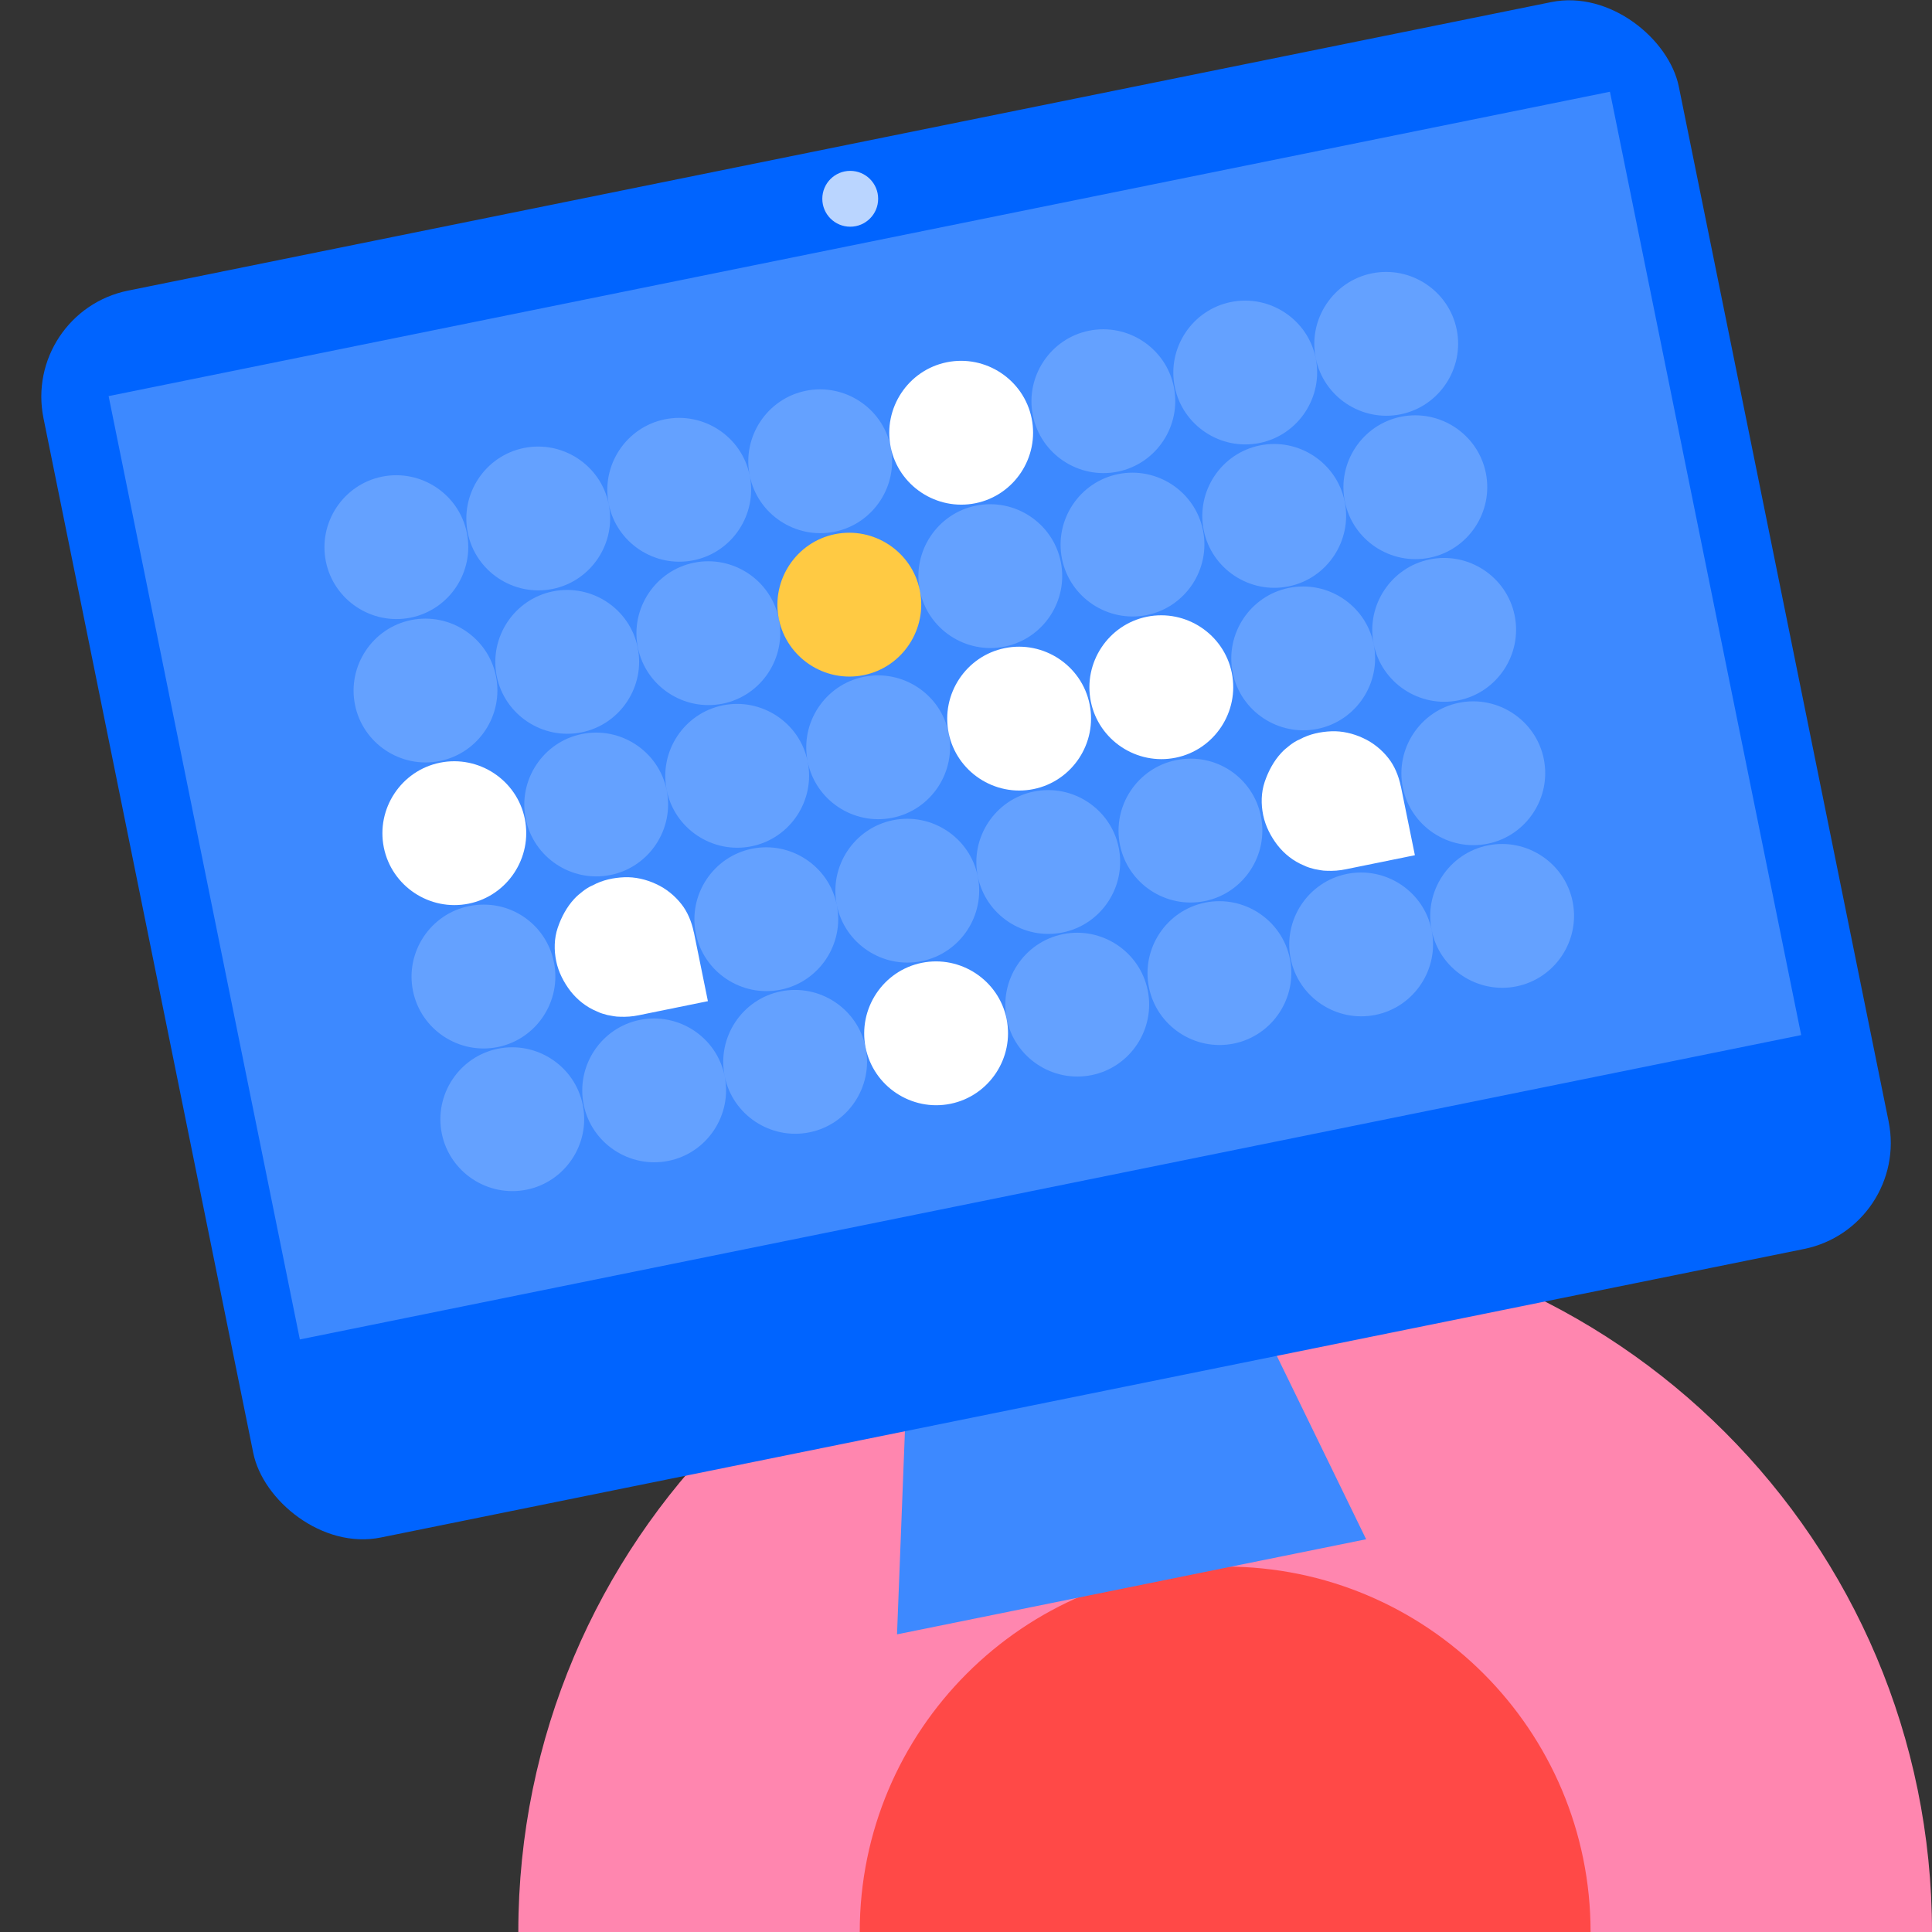
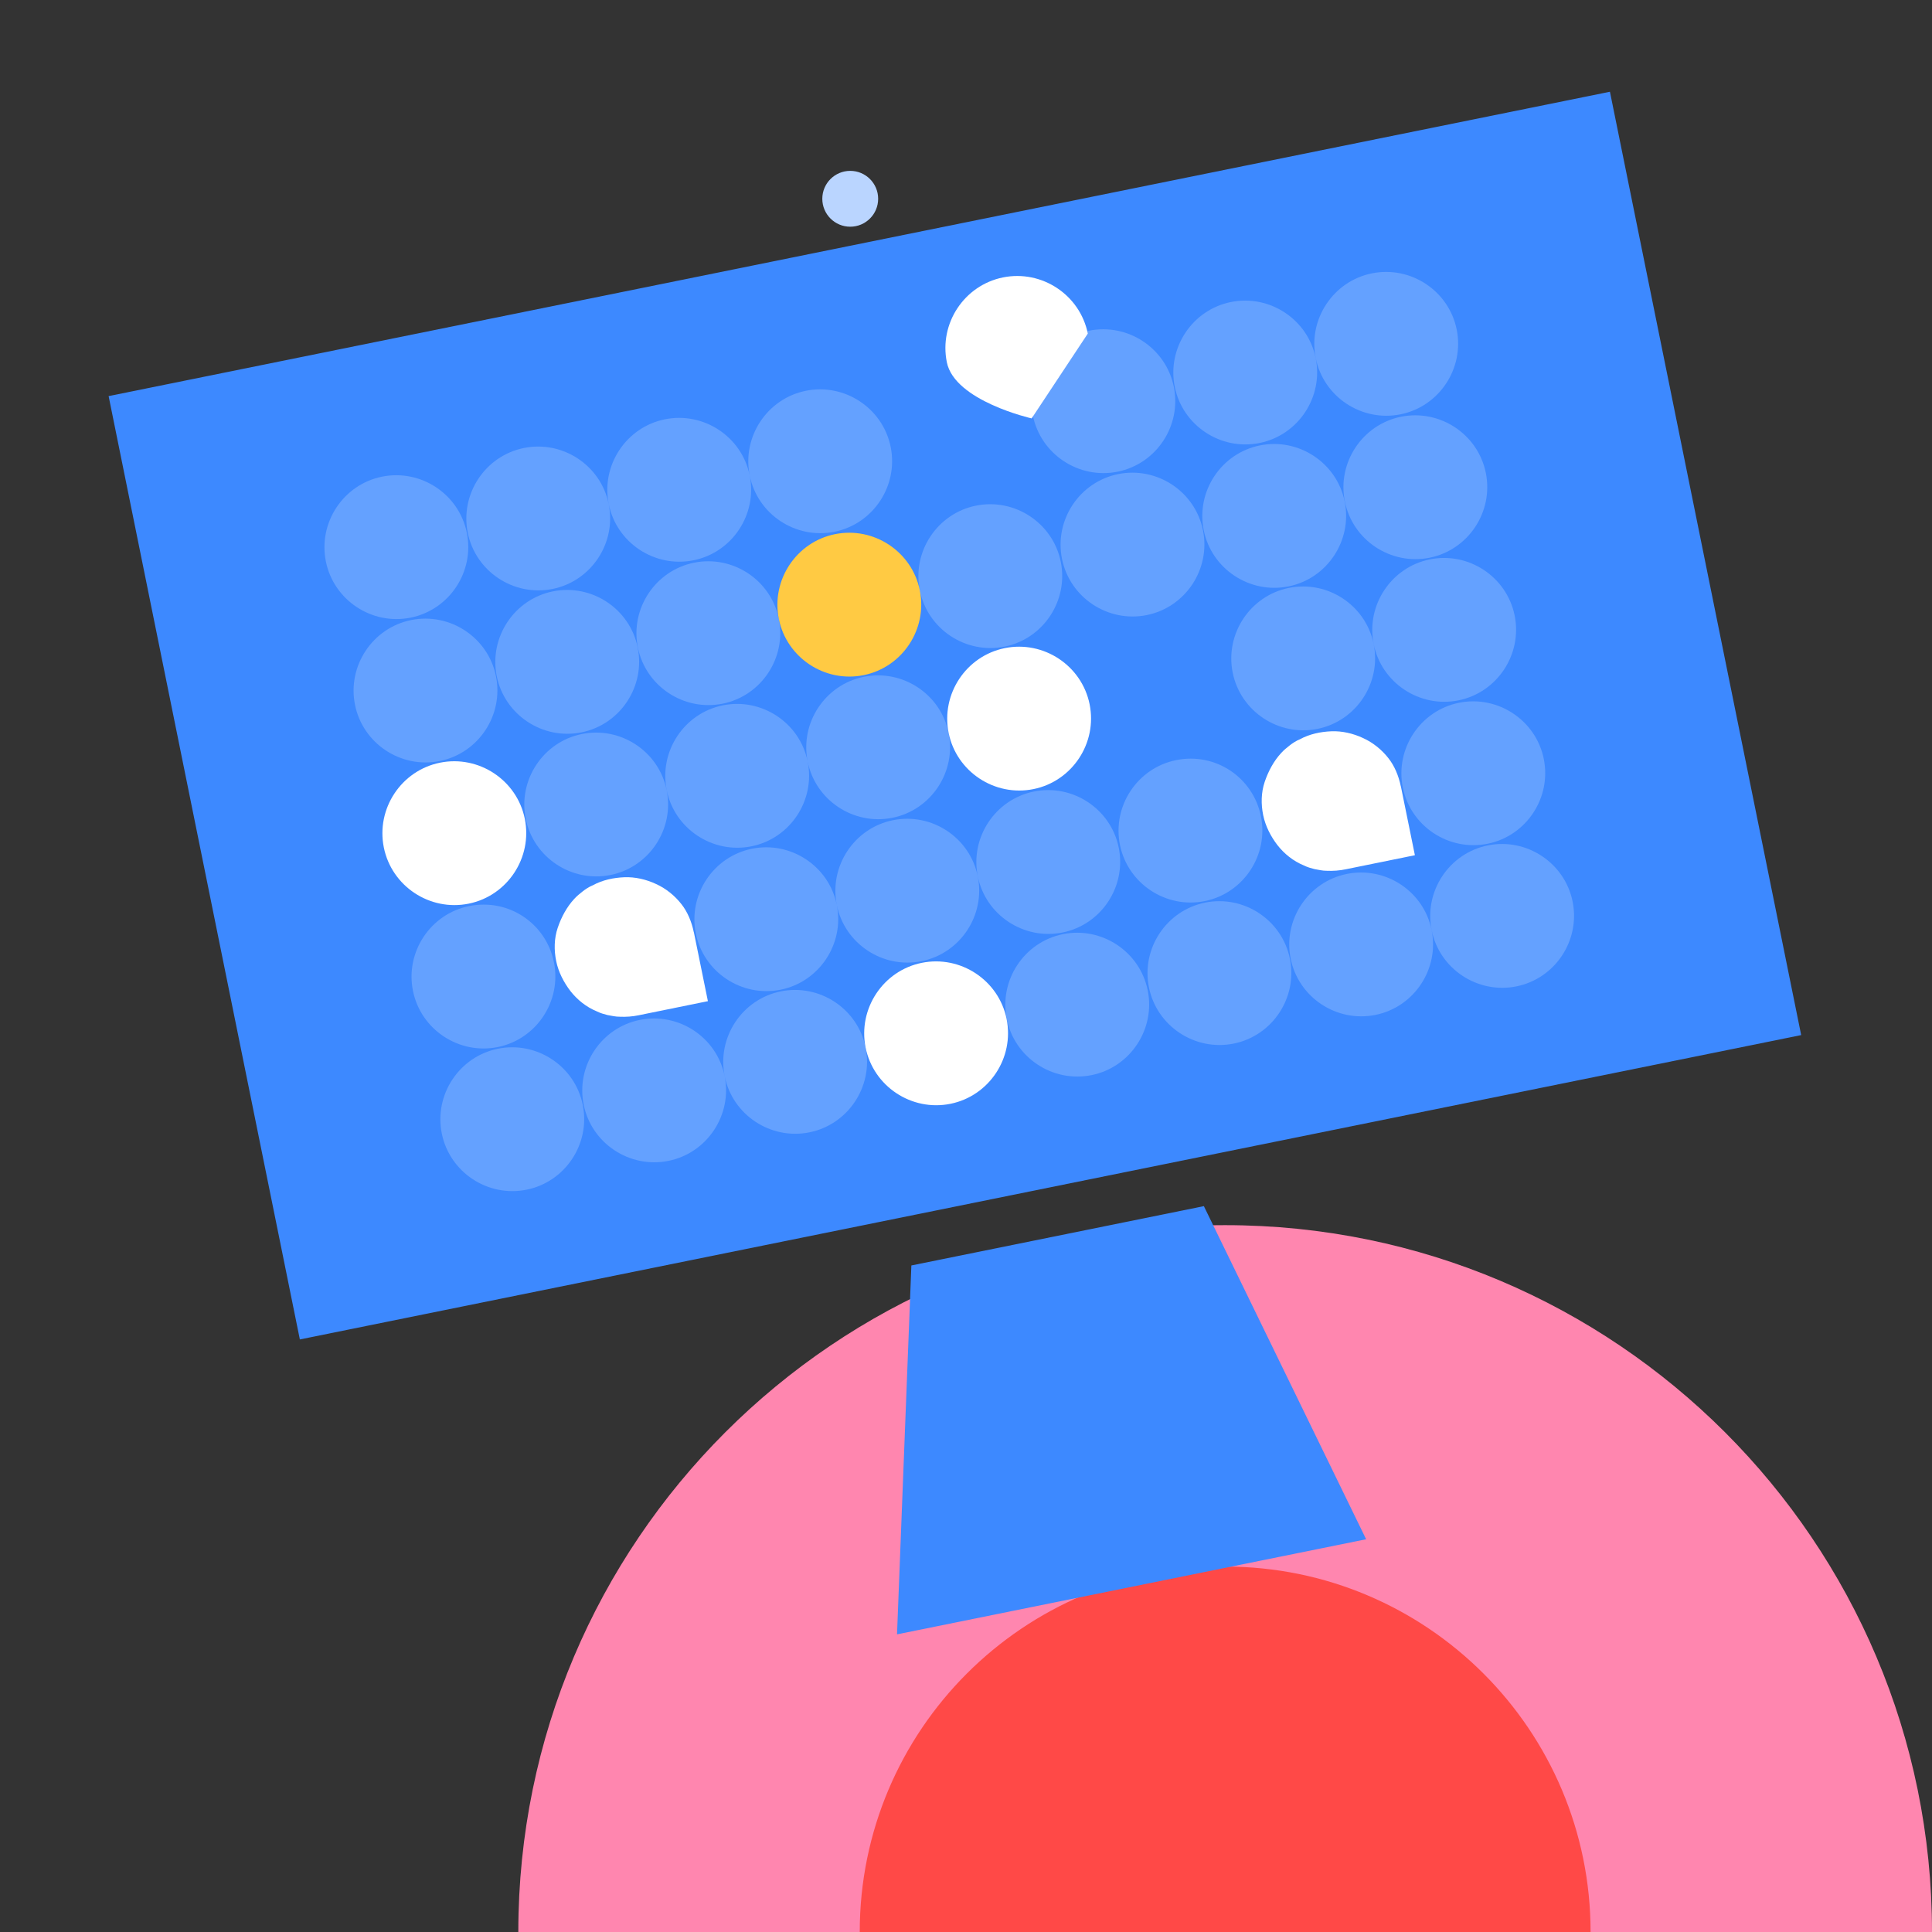
<svg xmlns="http://www.w3.org/2000/svg" id="Calque_1" data-name="Calque 1" viewBox="0 0 128 128">
  <rect x="0" y="0" width="128" height="128" fill="#333333" stroke="none" />
  <defs>
    <style>
      .cls-1 {
        fill: #3d89ff;
      }

      .cls-2, .cls-3 {
        fill: #fff;
      }

      .cls-4 {
        fill: #bad5ff;
      }

      .cls-5 {
        fill: #ff4947;
      }

      .cls-6 {
        fill: #0064ff;
      }

      .cls-7 {
        fill: #ff86af;
      }

      .cls-3 {
        isolation: isolate;
        opacity: .2;
      }

      .cls-8 {
        fill: #ffca43;
      }
    </style>
  </defs>
  <g>
    <path class="cls-7" d="m128,128c0-25.86-20.97-46.83-46.83-46.83s-46.83,20.97-46.83,46.83" />
    <path class="cls-5" d="m105.38,128c0-13.37-10.84-24.21-24.21-24.21s-24.21,10.84-24.21,24.21" />
  </g>
  <g>
    <polygon class="cls-1" points="60.38 83.84 79.76 79.91 90.51 101.98 59.43 108.28 60.38 83.84" />
    <g>
-       <rect class="cls-6" x="8.73" y="8.86" width="110.55" height="84.29" rx="7.17" ry="7.17" transform="translate(-8.86 13.73) rotate(-11.46)" />
      <rect class="cls-1" x="12.52" y="15.53" width="101.49" height="63.77" transform="translate(-8.16 13.51) rotate(-11.46)" />
      <circle class="cls-4" cx="56.33" cy="13.17" r="1.85" />
    </g>
  </g>
  <g>
    <g>
      <g>
        <path class="cls-3" d="m30.93,35.3c.52,2.57-1.15,5.1-3.72,5.62s-5.1-1.15-5.62-3.72,1.15-5.1,3.72-5.62,5.1,1.15,5.62,3.72Z" />
        <path class="cls-3" d="m40.33,33.4c.52,2.57-1.15,5.1-3.72,5.62s-5.1-1.15-5.62-3.72,1.15-5.1,3.72-5.62,5.1,1.15,5.62,3.72Z" />
        <path class="cls-3" d="m49.67,31.5c.52,2.57-1.15,5.1-3.72,5.62s-5.1-1.15-5.62-3.72,1.15-5.1,3.72-5.62,5.1,1.15,5.62,3.72Z" />
        <path class="cls-3" d="m59.01,29.61c.52,2.57-1.15,5.1-3.72,5.62s-5.1-1.15-5.62-3.72,1.15-5.1,3.72-5.62,5.1,1.15,5.62,3.72Z" />
-         <path class="cls-2" d="m68.35,27.72c.52,2.57-1.15,5.1-3.72,5.62s-5.1-1.15-5.62-3.72,1.15-5.1,3.72-5.62,5.1,1.15,5.62,3.72Z" />
+         <path class="cls-2" d="m68.35,27.72s-5.1-1.15-5.62-3.72,1.15-5.1,3.72-5.62,5.1,1.15,5.62,3.72Z" />
      </g>
      <g>
        <path class="cls-3" d="m32.86,44.8c.52,2.57-1.15,5.1-3.72,5.62s-5.1-1.15-5.62-3.72,1.15-5.1,3.72-5.62,5.1,1.15,5.62,3.72Z" />
        <path class="cls-3" d="m42.25,42.9c.52,2.57-1.15,5.1-3.72,5.62s-5.1-1.15-5.62-3.72,1.15-5.1,3.72-5.62c2.57-.52,5.1,1.15,5.62,3.72Z" />
        <path class="cls-3" d="m51.6,41c.52,2.57-1.15,5.1-3.72,5.62s-5.1-1.15-5.62-3.72,1.15-5.1,3.72-5.62c2.57-.52,5.1,1.15,5.62,3.72Z" />
        <path class="cls-8" d="m60.94,39.11c.52,2.57-1.15,5.1-3.72,5.62s-5.1-1.15-5.62-3.72,1.15-5.1,3.72-5.62,5.1,1.15,5.62,3.72Z" />
        <path class="cls-3" d="m70.28,37.22c.52,2.57-1.15,5.1-3.72,5.62s-5.1-1.15-5.62-3.72,1.15-5.1,3.72-5.62,5.1,1.15,5.62,3.72Z" />
      </g>
      <g>
        <path class="cls-2" d="m34.77,54.25c.52,2.57-1.15,5.1-3.72,5.62s-5.1-1.15-5.62-3.72,1.15-5.1,3.72-5.62,5.1,1.15,5.62,3.72Z" />
        <path class="cls-3" d="m44.17,52.35c.52,2.57-1.15,5.1-3.72,5.62s-5.1-1.15-5.62-3.72,1.15-5.1,3.72-5.62,5.1,1.15,5.62,3.72Z" />
        <path class="cls-3" d="m53.51,50.45c.52,2.57-1.15,5.1-3.72,5.62s-5.1-1.15-5.62-3.72,1.15-5.1,3.72-5.62,5.1,1.15,5.62,3.72Z" />
        <path class="cls-3" d="m62.85,48.56c.52,2.57-1.15,5.1-3.72,5.62s-5.1-1.15-5.62-3.72,1.15-5.1,3.72-5.62,5.1,1.15,5.62,3.72Z" />
        <path class="cls-2" d="m72.19,46.66c.52,2.57-1.15,5.1-3.72,5.62s-5.1-1.15-5.62-3.72,1.15-5.1,3.72-5.62,5.1,1.15,5.62,3.72Z" />
      </g>
      <g>
        <path class="cls-3" d="m38.61,73.2c.52,2.57-1.15,5.1-3.72,5.62s-5.1-1.15-5.62-3.72,1.15-5.1,3.72-5.62,5.1,1.15,5.62,3.72Z" />
        <path class="cls-3" d="m48.01,71.29c.52,2.57-1.15,5.1-3.72,5.62s-5.1-1.15-5.62-3.72,1.15-5.1,3.72-5.62,5.1,1.15,5.62,3.72Z" />
        <path class="cls-3" d="m57.35,69.4c.52,2.57-1.15,5.1-3.72,5.62s-5.1-1.15-5.62-3.72,1.15-5.1,3.72-5.62,5.1,1.15,5.62,3.72Z" />
        <path class="cls-2" d="m66.69,67.51c.52,2.57-1.15,5.1-3.72,5.62s-5.1-1.15-5.62-3.72,1.15-5.1,3.72-5.62,5.1,1.15,5.62,3.72Z" />
        <path class="cls-3" d="m76.04,65.61c.52,2.57-1.15,5.1-3.72,5.62s-5.1-1.15-5.62-3.72,1.15-5.1,3.72-5.62,5.1,1.15,5.62,3.72Z" />
      </g>
      <g>
        <path class="cls-3" d="m36.7,63.75c.52,2.57-1.15,5.1-3.72,5.62s-5.1-1.15-5.62-3.72,1.15-5.1,3.72-5.62c2.62-.53,5.1,1.15,5.62,3.72Z" />
        <path class="cls-3" d="m55.44,59.95c.52,2.57-1.15,5.1-3.72,5.62s-5.1-1.15-5.62-3.72,1.15-5.1,3.72-5.62c2.57-.52,5.1,1.15,5.62,3.72Z" />
        <path class="cls-3" d="m64.78,58.06c.52,2.57-1.15,5.1-3.72,5.62s-5.1-1.15-5.62-3.72,1.15-5.1,3.72-5.62c2.57-.52,5.1,1.15,5.62,3.72Z" />
        <path class="cls-3" d="m74.12,56.16c.52,2.57-1.15,5.1-3.72,5.62s-5.1-1.15-5.62-3.72,1.15-5.1,3.72-5.62,5.1,1.15,5.62,3.72Z" />
        <path class="cls-2" d="m45.97,61.76l.93,4.57-4.57.93c-.42.09-.85.12-1.29.1-.27,0-.5-.06-.79-.11-.23-.06-.46-.12-.7-.24-.71-.29-1.3-.77-1.75-1.34-.44-.57-.8-1.26-.95-1.99s-.14-1.5.1-2.21.6-1.38,1.09-1.91c.18-.2.37-.35.56-.5s.43-.31.68-.41c.64-.35,1.37-.5,2.08-.53s1.45.14,2.11.45c.66.3,1.25.78,1.69,1.35.37.47.66,1.12.81,1.86h0Z" />
      </g>
    </g>
    <g>
      <g>
        <path class="cls-3" d="m77.77,25.63c.52,2.57-1.15,5.1-3.72,5.62s-5.1-1.15-5.62-3.72,1.15-5.1,3.72-5.62,5.1,1.15,5.62,3.72Z" />
        <path class="cls-3" d="m87.17,23.73c.52,2.57-1.15,5.1-3.72,5.62s-5.1-1.15-5.62-3.72,1.15-5.1,3.72-5.62,5.1,1.15,5.62,3.72Z" />
        <path class="cls-3" d="m96.51,21.83c.52,2.57-1.15,5.1-3.72,5.62s-5.1-1.15-5.62-3.72,1.15-5.1,3.72-5.62,5.1,1.15,5.62,3.72Z" />
      </g>
      <g>
        <path class="cls-3" d="m79.7,35.13c.52,2.57-1.15,5.1-3.72,5.62s-5.1-1.15-5.62-3.72,1.15-5.1,3.72-5.62,5.1,1.15,5.62,3.72Z" />
        <path class="cls-3" d="m89.09,33.23c.52,2.57-1.15,5.1-3.72,5.62s-5.1-1.15-5.62-3.72,1.15-5.1,3.72-5.62c2.57-.52,5.1,1.15,5.62,3.72Z" />
        <path class="cls-3" d="m98.44,31.33c.52,2.57-1.15,5.1-3.72,5.62s-5.1-1.15-5.62-3.72,1.15-5.1,3.72-5.62c2.57-.52,5.1,1.15,5.62,3.72Z" />
      </g>
      <g>
-         <path class="cls-2" d="m81.61,44.58c.52,2.57-1.15,5.1-3.72,5.62s-5.1-1.15-5.62-3.72c-.52-2.57,1.15-5.1,3.72-5.62s5.1,1.15,5.62,3.72Z" />
        <path class="cls-3" d="m91.01,42.67c.52,2.57-1.15,5.1-3.72,5.62s-5.1-1.15-5.62-3.72,1.15-5.1,3.72-5.62,5.1,1.15,5.62,3.72Z" />
        <path class="cls-3" d="m100.35,40.78c.52,2.57-1.15,5.1-3.72,5.62s-5.1-1.15-5.62-3.72,1.15-5.1,3.72-5.62,5.1,1.15,5.62,3.72Z" />
      </g>
      <g>
        <path class="cls-3" d="m85.46,63.52c.52,2.57-1.15,5.1-3.72,5.62s-5.1-1.15-5.62-3.72,1.15-5.1,3.72-5.62,5.1,1.15,5.62,3.72Z" />
        <path class="cls-3" d="m94.85,61.62c.52,2.57-1.15,5.1-3.72,5.62s-5.1-1.15-5.62-3.72,1.15-5.1,3.72-5.62,5.1,1.15,5.62,3.72Z" />
        <path class="cls-3" d="m104.19,59.73c.52,2.57-1.15,5.1-3.72,5.62s-5.1-1.15-5.62-3.72,1.15-5.1,3.72-5.62,5.1,1.15,5.62,3.72Z" />
      </g>
      <g>
        <path class="cls-3" d="m83.54,54.08c.52,2.57-1.15,5.1-3.72,5.62s-5.1-1.15-5.62-3.72,1.15-5.1,3.72-5.62c2.62-.53,5.1,1.15,5.62,3.72Z" />
        <path class="cls-3" d="m102.28,50.28c.52,2.57-1.15,5.1-3.72,5.62s-5.1-1.15-5.62-3.72,1.15-5.1,3.72-5.62c2.57-.52,5.1,1.15,5.62,3.72Z" />
        <path class="cls-2" d="m92.81,52.09l.93,4.57-4.57.93c-.42.09-.85.12-1.29.1-.27,0-.5-.06-.79-.11-.23-.06-.46-.12-.7-.24-.71-.29-1.3-.77-1.75-1.34-.44-.57-.8-1.26-.95-1.99s-.14-1.5.1-2.21.6-1.38,1.09-1.91c.18-.2.37-.35.56-.5s.43-.31.68-.41c.64-.35,1.37-.5,2.08-.53s1.45.14,2.11.45c.66.3,1.25.78,1.69,1.35.37.47.66,1.12.81,1.86h0Z" />
      </g>
    </g>
  </g>
</svg>